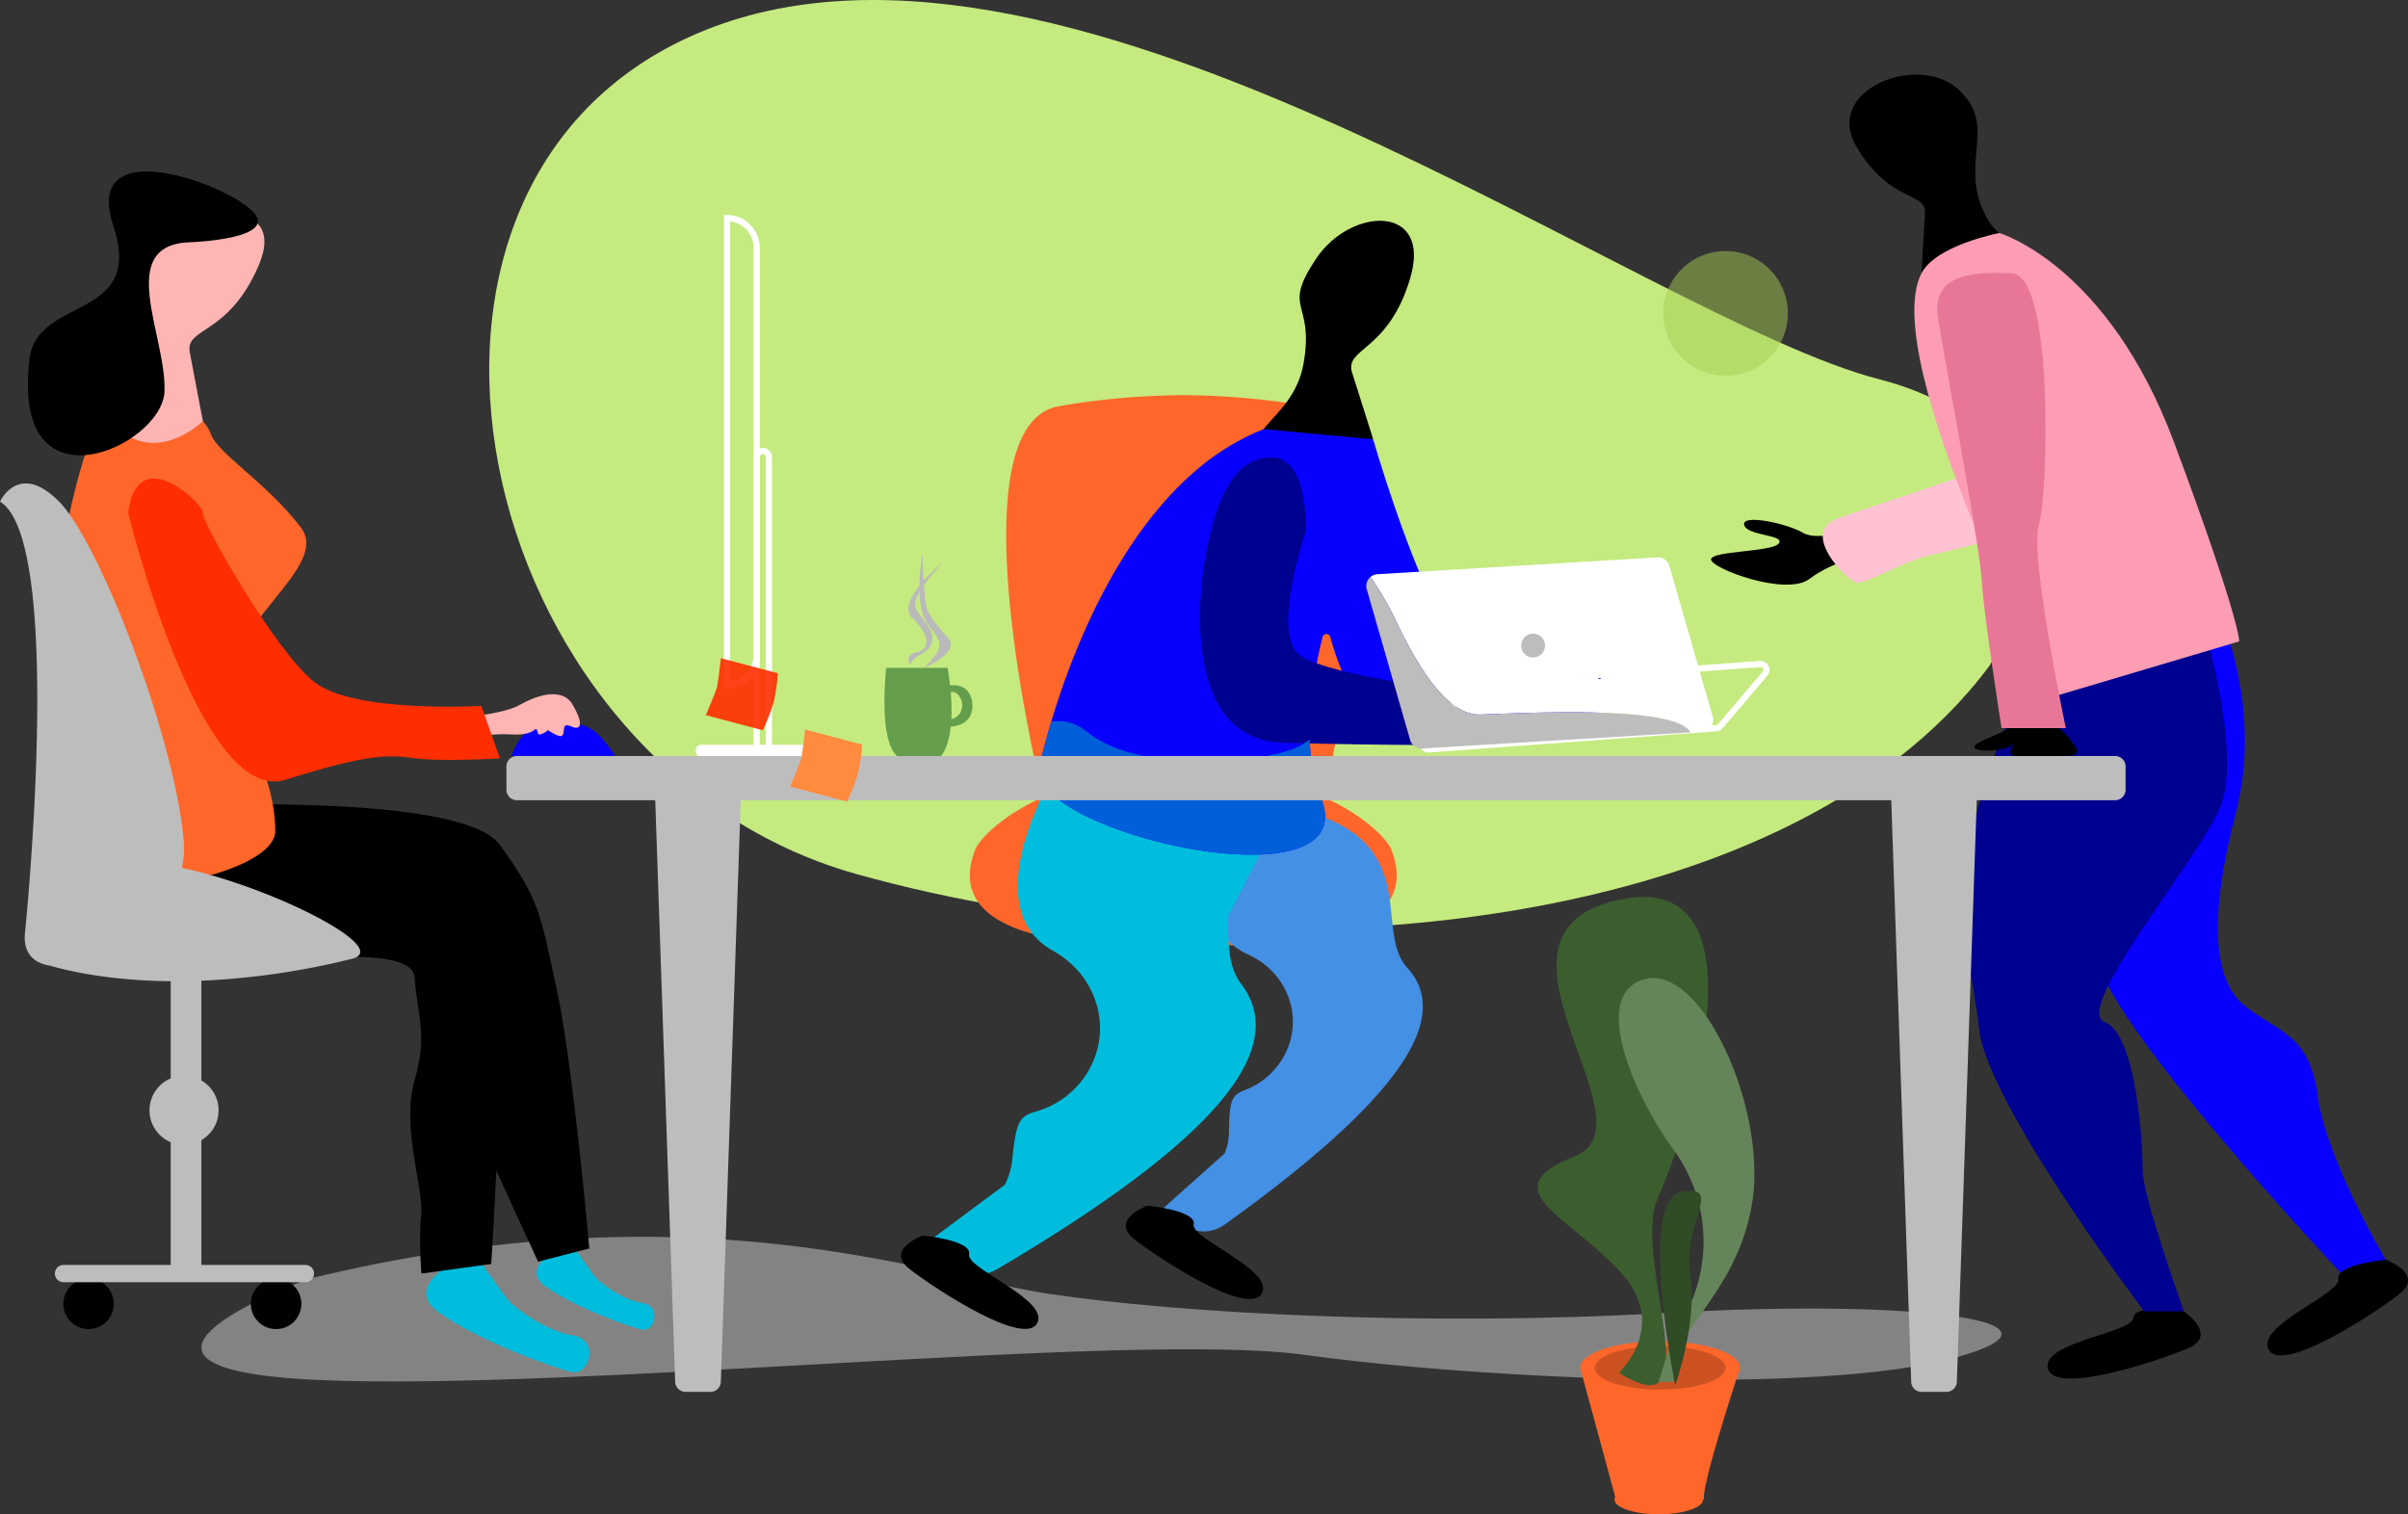
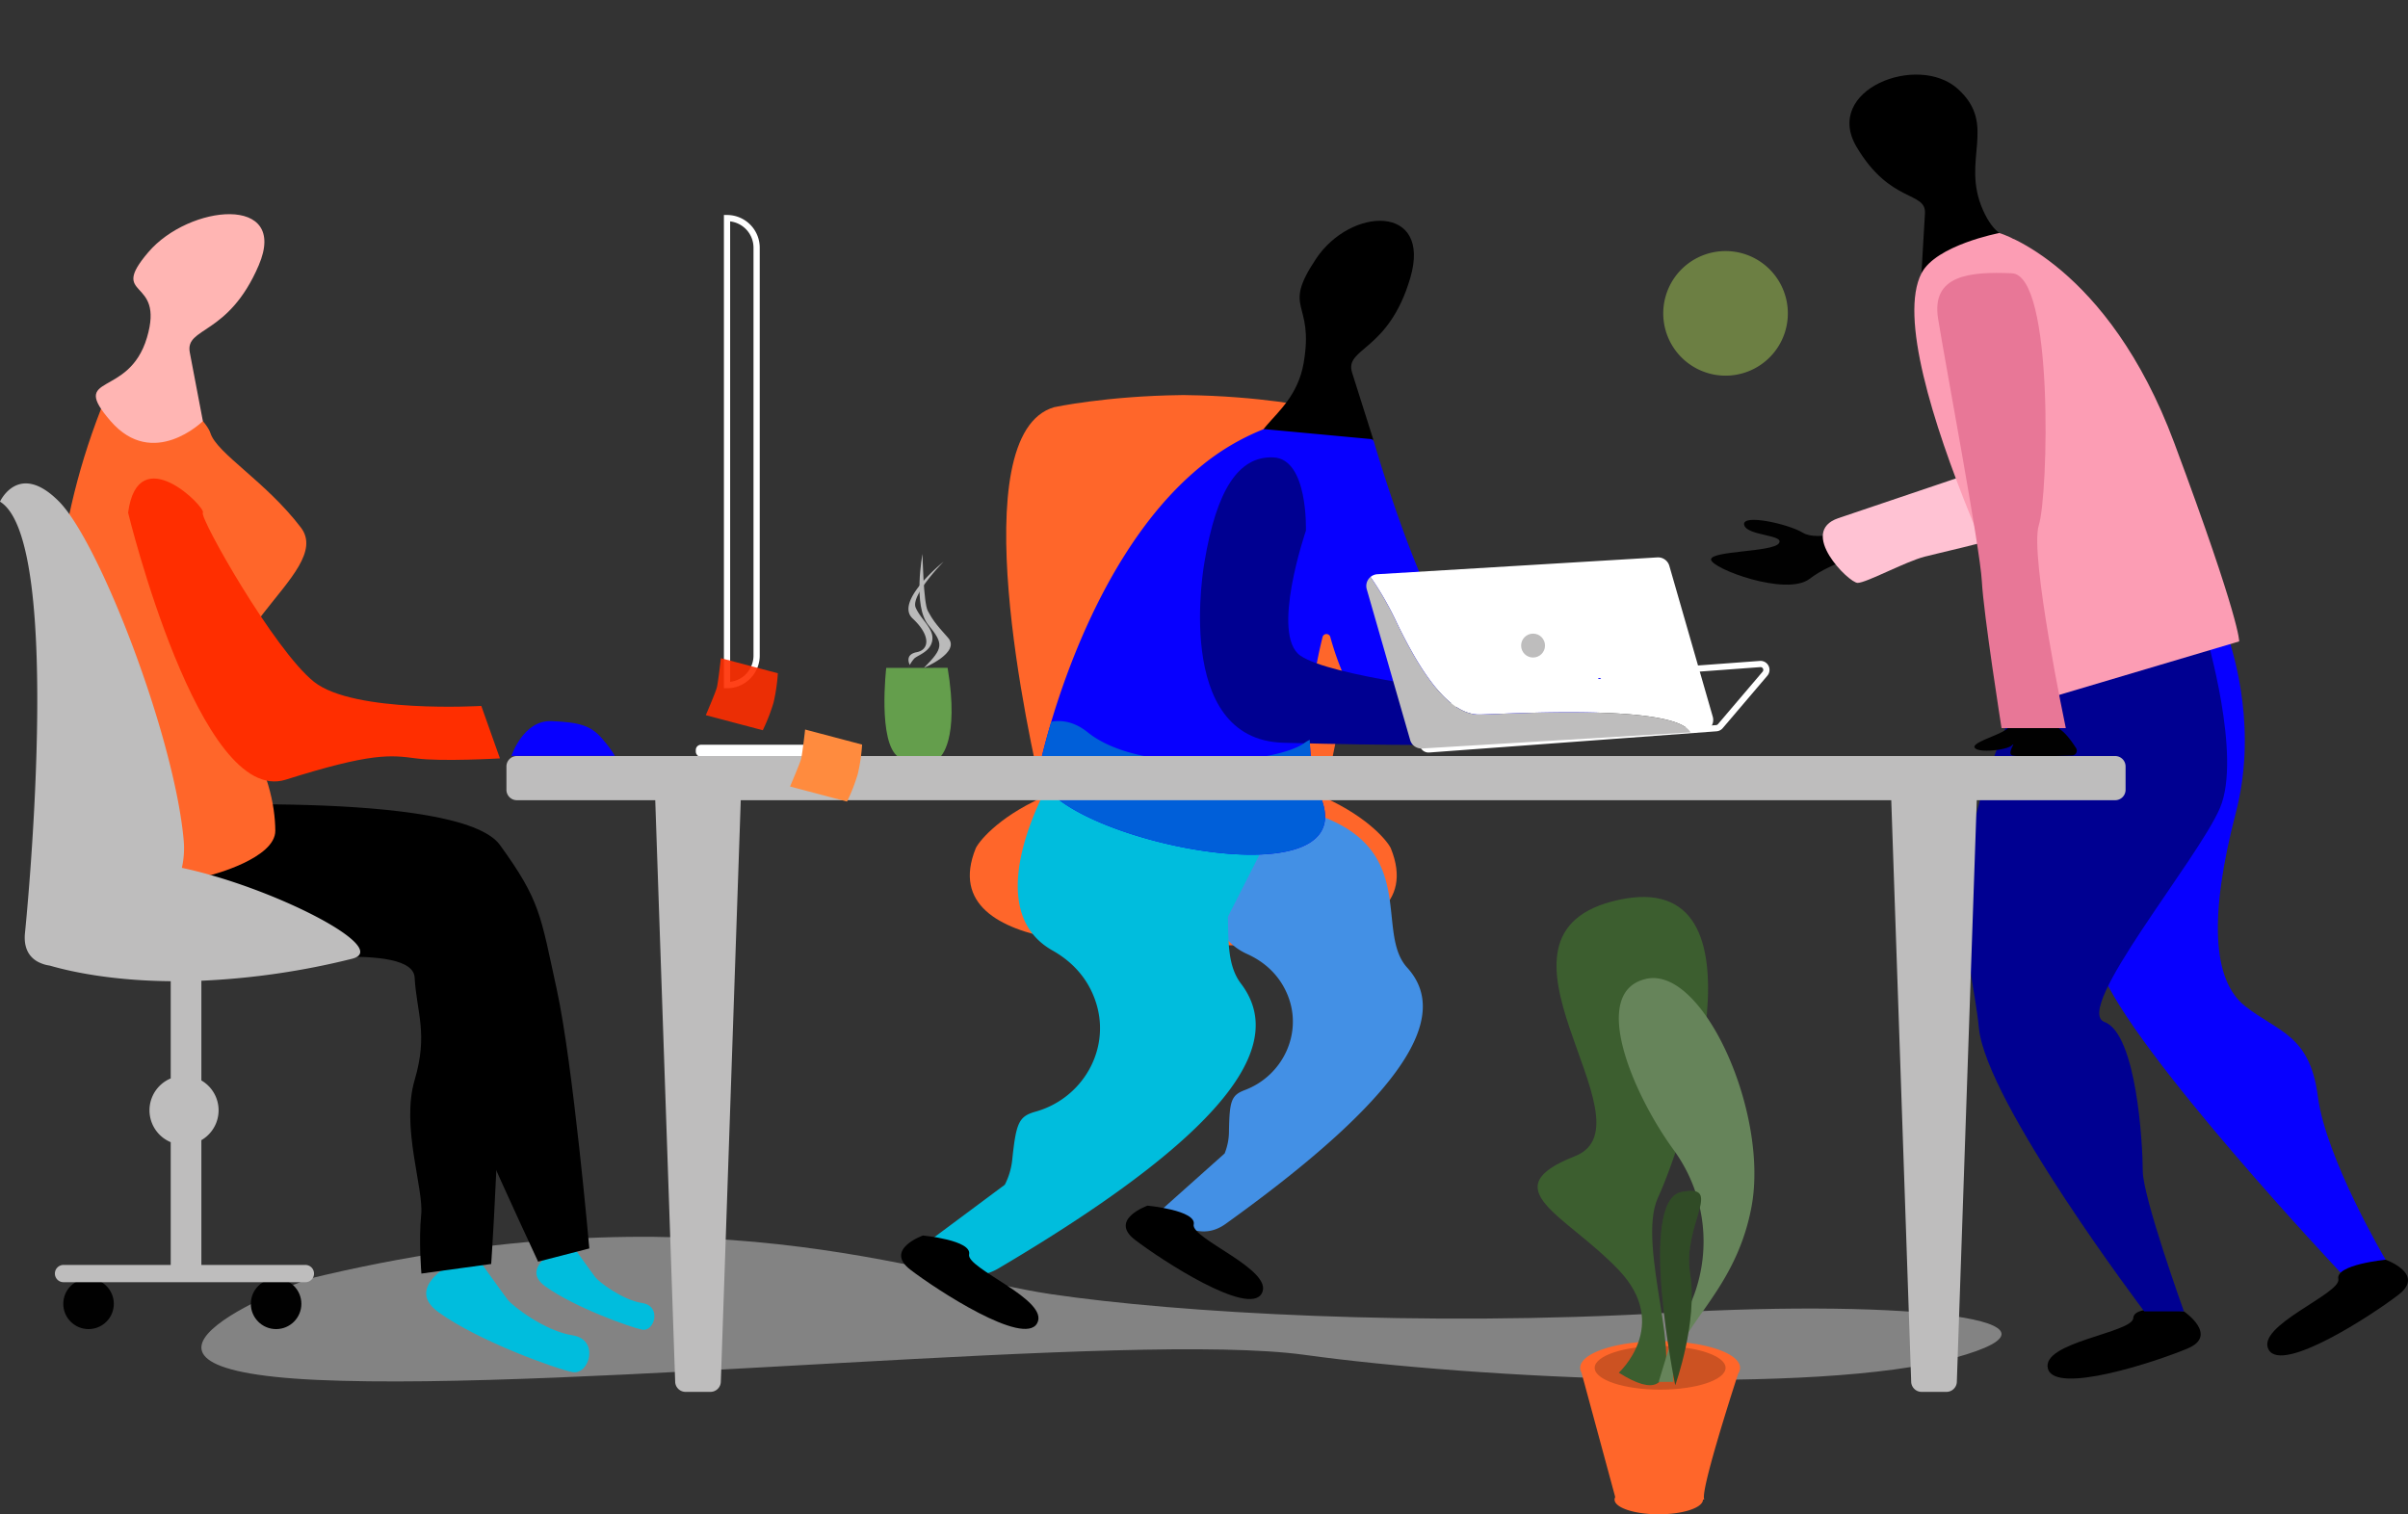
<svg xmlns="http://www.w3.org/2000/svg" width="1160.098" height="729.613" viewBox="0 0 1160.098 729.613">
  <rect x="0" y="0" width="1160.098" height="729.613" fill="#333333" stroke="none" />
  <g id="ilus_mesa_de_trabajop" data-name="ilus mesa de trabajop" transform="translate(-114.783 -158.548)">
-     <path id="Path_22539" data-name="Path 22539" d="M1073.362,479.194s61.419-108.2-53.311-137.929-388.583-238.379-564.8-168.481S340.025,527.237,527.3,579.659,974.534,612.072,1073.362,479.194Z" fill="#c5ea7f" />
    <g id="Group_487" data-name="Group 487">
      <path id="Path_22540" data-name="Path 22540" d="M1166.934,790.4s16.905,11.513,1.76,17.874-63.94,22.484-67.294,9.686,40.8-17.2,41.133-24.36S1166.934,790.4,1166.934,790.4Z" />
      <path id="Path_22541" data-name="Path 22541" d="M1184.912,456.556s.931,2.067,2.26,5.808c4.81,13.54,14.831,49.011,4.767,87.757q-19.267,74.174,4.323,93.081c15.8,12.6,31.312,13.574,35.19,43.632s32.651,78.671,32.651,78.671l-21.664,6.248s-100.189-106.251-115.7-146,4.848-159.314,0-176.132,53.328,6.939,53.328,6.939Z" fill="#0700ff" />
      <path id="Path_22542" data-name="Path 22542" d="M1093.424,482.747l84.058-18.6s17.48,58.712,6.814,83.683-71.151,97.341-55.63,103.128,18.432,59.145,18.432,71.75,19.836,67.689,19.836,67.689H1147.81s-76.179-100.656-79.653-136.531S1045.423,576.287,1093.424,482.747Z" fill="#000091" />
      <path id="Path_22543" data-name="Path 22543" d="M1264.1,765.505s19.284,6.817,6.264,16.832-56.084,38.058-62.594,26.54,35.06-27.04,33.554-34.051S1264.1,765.505,1264.1,765.505Z" />
      <path id="Path_22544" data-name="Path 22544" d="M1009.9,413.341s-19.448,6.223-26.449,1.944-29.56-9.334-28.393-3.889,19.836,4.667,16.725,8.946-32.673,3.5-32.673,7.779,36.173,17.944,47.453,9.335,26.838-11.669,49.786-19.837-4.668-8.6-4.668-8.6Z" fill="#010101" />
      <path id="Path_22545" data-name="Path 22545" d="M1040.477,290.24s23.021,17.42,37.819-4.937,2.621-1.29-8.175-25.53,7.194-40.949-12.109-58.381-65.066.43-48.792,27.933,33.594,21.2,32.943,32.087S1040.477,290.24,1040.477,290.24Z" />
      <path id="Path_22546" data-name="Path 22546" d="M1000.457,408.2l78.6-26.565s-16.883-67.881-21.292-77.1,6.992-23.6,26.252-14.327,60.558,84.281,55.5,100.3-87.964,33.712-97.5,36.241-28.078,12.642-32.293,12.642S980.77,414.853,1000.457,408.2Z" fill="#ffc2d3" />
      <path id="Path_22547" data-name="Path 22547" d="M1078,270.821s52.255,15.171,84.282,101.138,31.266,95.629,31.266,95.629l-89.42,26.579s-84.942-162.516-63.647-203.927C1047.481,276.619,1078,270.821,1078,270.821Z" fill="#fc9db4" />
      <path id="Path_22548" data-name="Path 22548" d="M1083.694,492.167s1.367,14.039-1.673,17.243-17.743,6.83-15.858,9.447,15.316,1.11,17.837-1.152-2.332,3.393,0,4.712c1.808,1.023,20.665.461,29.063.156a2.346,2.346,0,0,0,1.889-3.613c-1.8-2.792-4.49-6.553-6.929-8.418-4.159-3.183-4.159-5.844-5.479-13.384s-3.581-17.343-3.581-17.343Z" fill="#010101" />
      <path id="Path_22549" data-name="Path 22549" d="M1084.021,509.359h26s-17.574-83.46-13-97.788,7.351-120.523-13-121.365-38.894.842-35.523,21.913,20.228,110.409,21.07,126.422,9.493,70.818,9.493,70.818Z" fill="#e87797" />
    </g>
    <path id="Path_22550" data-name="Path 22550" d="M263.966,774.585S144.13,817.8,267.729,823.42s392.795-23.54,475.625-12.072S990.732,830.8,1056.368,812.8s-20.457-28.489-138.633-21.685-235.528.032-296.659-9.029S450.174,729.464,263.966,774.585Z" fill="#e7e7e7" opacity="0.44" />
    <path id="Path_22551" data-name="Path 22551" d="M784.878,567.37c-1.022-2.532-9.851-14.584-32.386-24.736,6.443-27.131,39.311-174.823-5.424-187.893,0,0-25.118-5.408-61.193-5.828v-.022c-.345,0-.683.008-1.026.011s-.68-.009-1.025-.011v.022c-36.075.42-61.193,5.828-61.193,5.828-44.735,13.07-11.867,160.762-5.424,187.893-22.536,10.152-31.364,22.2-32.386,24.736-21.776,53.976,89.5,46.714,100.028,45.911C695.374,614.084,806.654,621.346,784.878,567.37Z" fill="#ff662a" />
    <path id="Path_22552" data-name="Path 22552" d="M776.35,370.2S751.473,407.6,728.366,386.59s9.224-22.69,14.475-53.148-10.853-24.986,5.951-50.193,55.916-26.479,45.413,9.231-31.861,33.547-28.009,45.657S776.35,370.2,776.35,370.2Z" />
    <path id="Path_22553" data-name="Path 22553" d="M792.694,624.732c-18.84-20.683,16.054-73.658-82.644-80.629l-.7,4.078s-26.887,55.068,6.24,70.006c9.792,4.415,16.29,11.547,19.695,20.2,7.137,18.135-2.494,38.42-20.711,45.343-6.566,2.5-7.47,5.011-7.711,20.1a28.715,28.715,0,0,1-2.091,10.473l-23.656,21.112-.777.7-5.219,4.657s14.325,18.8,30.137,7.458C799.66,680.506,811.533,645.416,792.694,624.732Z" fill="#4390e5" />
    <path id="Path_22554" data-name="Path 22554" d="M706.365,600.246h0l22-43.285-58.8-16.143c-11.486-5.186-26.581-9.558-46.439-12.75l-1.261,4.763s-37.71,62.47,0,83.687c11.147,6.272,18.1,15.418,21.224,26.04,6.548,22.262-7.019,45.3-29.357,51.588-8.051,2.265-9.389,5.153-11.27,23.021a34.184,34.184,0,0,1-3.587,12.2l-30.288,22.539-7.677,5.713s15,23.812,34.954,12.031c119.122-70.333,136.913-110.7,116.756-137.218C706.327,624.145,706.583,612.674,706.365,600.246Z" fill="#00bddd" />
    <path id="Path_22555" data-name="Path 22555" d="M615.748,527.308s19.916-96.689,77.143-143.711a113.287,113.287,0,0,1,30.357-18.137,1.982,1.982,0,0,1,.905-.128l50.887,4.748a1.926,1.926,0,0,1,1.674,1.376c1.488,5.081,7.4,24.886,15.338,46.174,10.552,28.314,24.672,59.25,36.685,61.653,22.5,4.5,61.5,7.5,57,6-3.757-1.253-.99,17.364.025,23.542a1.921,1.921,0,0,1-1.653,2.222c-12.971,1.693-85.628,10.515-103.367-1.766-14.137-9.787-21.875-32.229-25.062-43.83a1.931,1.931,0,0,0-3.735.046c-3.875,15.56-11.251,52.584-1.022,76.783C774.342,597.694,606.772,559.343,615.748,527.308Z" fill="#0700ff" />
    <path id="Path_22556" data-name="Path 22556" d="M695.093,429.16s-15.875,85.745,37.969,87.255,90.387,1,90.387,1V492.254s-67.56-7.717-82.153-17.781,2.627-60.212,2.627-60.212,1.22-34.6-15.666-35.333S700.848,394.8,695.093,429.16Z" fill="#000091" />
    <path id="Path_22557" data-name="Path 22557" d="M559.432,753.833s-18.825,6.656-6.115,16.432,54.75,37.152,61.1,25.909-34.225-26.4-32.755-33.241S559.432,753.833,559.432,753.833Z" />
    <path id="Path_22558" data-name="Path 22558" d="M667.649,739.443s-18.825,6.655-6.115,16.432,54.75,37.152,61.1,25.908-34.226-26.4-32.756-33.24S667.649,739.443,667.649,739.443Z" />
    <path id="Path_22559" data-name="Path 22559" d="M695.732,525.56c-21.175.1-43.9-3.675-56.885-14.143-6.025-4.857-11.987-6.107-17.59-5.131-3.814,12.8-5.509,21.022-5.509,21.022-8.976,32.034,158.6,70.386,135.172,14.972-3.417-8.084-4.863-17.6-5.137-27.266a13.378,13.378,0,0,0-2.462,1.436C736.533,521.485,716.907,525.46,695.732,525.56Z" fill="#005fd9" />
    <g id="Group_488" data-name="Group 488">
      <rect id="Rectangle_446" data-name="Rectangle 446" width="64.523" height="5.923" rx="2.524" transform="translate(449.997 517.37)" fill="#fff" />
-       <rect id="Rectangle_447" data-name="Rectangle 447" width="145.635" height="5.923" rx="2.961" transform="translate(479.297 521.444) rotate(-90)" fill="none" stroke="#fff" stroke-miterlimit="10" stroke-width="3" />
      <path id="Rectangle_448" data-name="Rectangle 448" d="M0,0H0A14.255,14.255,0,0,1,14.255,14.255V210.771A14.255,14.255,0,0,1,0,225.026H0a0,0,0,0,1,0,0V0A0,0,0,0,1,0,0Z" transform="translate(465.042 263.633)" fill="none" stroke="#fff" stroke-miterlimit="10" stroke-width="3" />
    </g>
    <g id="Group_490" data-name="Group 490">
      <path id="Path_22560" data-name="Path 22560" d="M553.109,478.921s-2.83-4.955,3.3-6.134,6.894-8.018-1.977-16.272,14.944-27.355,14.944-27.355-16.033,16.272-13.439,22.167,8.726,9.9,8.018,15.564-7.074,7.311-8.725,8.962a15.668,15.668,0,0,0-2.778,4.48Z" fill="#bababa" />
      <path id="Path_22561" data-name="Path 22561" d="M559.215,425.458s-4.741,25,2.8,34.194,7.28,11.178-2.137,20.681c0,0,18-7.475,11.6-14.55s-7.577-9.032-9.7-12.888S559.215,425.458,559.215,425.458Z" fill="#bababa" />
      <g id="Group_489" data-name="Group 489">
        <path id="Path_22562" data-name="Path 22562" d="M541.74,480.333S537.555,516.26,547.6,523.3h20.088s9.5-7.78,3.627-42.972Z" fill="#649e4c" />
-         <path id="Path_22563" data-name="Path 22563" d="M571.527,508.618s12.1.856,11.73-10.7c0,0,.008-13.1-15.58-8.133l2.383,3.71s3.536-3.7,6.63.2a7.153,7.153,0,0,1,.768,8.089,6,6,0,0,1-5.2,3.272C566.211,505.336,571.527,508.618,571.527,508.618Z" fill="#649e4c" />
      </g>
    </g>
    <path id="Path_22564" data-name="Path 22564" d="M342.917,761.945c-2.482,1.069-36.138,14.916-16.906,28.827s56.47,27.266,64.562,28.869,13.277-15.692,0-17.729S361.807,787.883,359.4,784.8,342.917,761.945,342.917,761.945Z" fill="#00bddd" />
    <path id="Path_22565" data-name="Path 22565" d="M389.7,757.457c-1.8.773-26.145,10.79-12.231,20.855s40.854,19.726,46.708,20.885,9.606-11.352,0-12.826-20.811-10.15-22.551-12.382S389.7,757.457,389.7,757.457Z" fill="#00bddd" />
    <path id="Path_22566" data-name="Path 22566" d="M152.835,552.524s-14.206,83.266,41.114,75.684,119.643-15.588,120.589,1.313,6.622,26.995,0,49.427,4.438,52.2,3.165,64.8.1,28.424.1,28.424l33.624-4.616s9.46-139.075,0-168.237S301.4,549.474,152.835,552.524Z" />
    <path id="Path_22567" data-name="Path 22567" d="M185.6,547.386s150.52-8.636,170.033,18.282S375.148,599.315,383,635.206s15.7,124.857,15.7,124.857l-24.675,6.368s-57.2-122.252-60.565-143.562-127.86-5.608-127.86-5.608Z" />
    <path id="Path_22568" data-name="Path 22568" d="M163.487,355.481c-49.667,127.19,0,224.7,0,224.7h52.848s31.228-7.976,31.086-21.445c-.132-12.456-3.566-29.611-16.3-49.5-26.5-41.4,45.576-74.257,28.618-96.515S219.266,377.05,216.152,367.2,175.293,325.247,163.487,355.481Z" fill="#ff662a" />
    <path id="Path_22569" data-name="Path 22569" d="M212.525,361.453s-23.959,23.594-44.424.007,8.665-10.6,17.475-40.231-19-18.124.664-41.171,67.836-27.9,53.191,6.324-35.6,29.551-33.2,42.031S212.525,361.453,212.525,361.453Z" fill="#ffb5b3" />
-     <path id="Path_22570" data-name="Path 22570" d="M206.592,275.252s43.774-1.466,29.622-15.188-81.941-37.983-66.8,7.425-36.449,33.831-40.291,63.394c-9.911,76.251,63.739,43.006,64.9,16.4S169.712,276.215,206.592,275.252Z" />
    <path id="Path_22571" data-name="Path 22571" d="M361.183,522.769s5.62-17.343,19.3-16.782,19.019,2.225,24.333,8.384,6.153,8.4,6.153,8.4Z" fill="#0700ff" />
    <circle id="Ellipse_220" data-name="Ellipse 220" cx="12.172" cy="12.172" r="12.172" transform="translate(145.272 774.582)" fill="#010101" />
    <circle id="Ellipse_221" data-name="Ellipse 221" cx="12.172" cy="12.172" r="12.172" transform="translate(235.629 774.582)" fill="#010101" />
    <path id="Path_22572" data-name="Path 22572" d="M202.4,576.692a43.148,43.148,0,0,0,.876-13.321c-4.5-50.142-40.5-143.348-60-163.121s-28.5,0-28.5,0c31.5,19.226,12,208.235,12,208.235-.55,6.611,1.829,10.964,6.053,13.357a17.481,17.481,0,0,0,5.971,1.957c9.261,2.694,29.129,7.239,58.227,7.512v46.838a16.647,16.647,0,0,0,0,30.718v59.146h-51.64a4.161,4.161,0,1,0,0,8.322H261.906a4.161,4.161,0,0,0,0-8.322H211.8V707.89a16.617,16.617,0,0,0,0-28.763V631.08a365.035,365.035,0,0,0,72.471-10.552C304.35,615.611,245.686,585.81,202.4,576.692Z" fill="#bebdbd" />
-     <path id="Path_22573" data-name="Path 22573" d="M332.986,504.557s23.361-1.348,32.183-6.363,20.509-8.417,25.386-.294,5.106,13.341-.9,10.531-.325,7.546-7.191,4.072-.86-2.3-7.294-.118c-.777.264-1.183-.236-1.452-1.216-1.1-4,.087,1.979-12.433,1.242-15.584-.917-25.945,4.039-25.945,4.039S329.13,508.954,332.986,504.557Z" fill="#ffb5b3" />
    <path id="Path_22574" data-name="Path 22574" d="M176.5,405.57S210.951,547.3,252.449,534.206s50.471-11.888,62.808-10.25,40.377,0,40.377,0l-8.972-25.28s-61.369,3.688-80.6-11.615S210.72,407.8,212.513,405.57,181.3,369.664,176.5,405.57Z" fill="#ff2e00" />
    <path id="Path_22575" data-name="Path 22575" d="M1133.816,522.821H363.769a5.015,5.015,0,0,0-5,5V539.1a5.015,5.015,0,0,0,5,5h66.689l9.6,280.077a5.015,5.015,0,0,0,5,5h12a5.015,5.015,0,0,0,5-5l9.6-280.077h554.273l9.6,280.077a5.015,5.015,0,0,0,5,5h12a5.015,5.015,0,0,0,5-5l9.6-280.077h66.69a5.015,5.015,0,0,0,5-5V527.821A5.015,5.015,0,0,0,1133.816,522.821Z" fill="#bebdbd" />
    <path id="Path_22576" data-name="Path 22576" d="M482.267,510.386l-27.458-7.262s4.67-10.842,5.316-13.284,1.947-14.174,1.947-14.174l27.457,7.262a87.43,87.43,0,0,1-2.074,14.141A87.931,87.931,0,0,1,482.267,510.386Z" fill="#ff2e00" opacity="0.902" />
    <path id="Path_22577" data-name="Path 22577" d="M522.858,544.759,495.4,537.5s4.67-10.842,5.316-13.284,1.946-14.174,1.946-14.174L530.12,517.3a87.357,87.357,0,0,1-2.075,14.141A87.978,87.978,0,0,1,522.858,544.759Z" fill="#ff8b3e" />
    <path id="Path_22578" data-name="Path 22578" d="M733.225,553.551" fill="#00bddd" />
    <path id="Path_22579" data-name="Path 22579" d="M803.233,519.627l138.407-10.22a2.833,2.833,0,0,0,1.95-.99L965.1,483.145a2.834,2.834,0,0,0-2.367-4.664L824.327,488.7a2.832,2.832,0,0,0-1.95.989l-21.511,25.272A2.834,2.834,0,0,0,803.233,519.627Z" fill="none" stroke="#fff" stroke-miterlimit="10" stroke-width="3" />
    <path id="Path_22580" data-name="Path 22580" d="M939.935,503.854,919.025,431.2a5.67,5.67,0,0,0-5.788-4.091l-134.888,8.109a5.617,5.617,0,0,0-3.3,1.322A150.324,150.324,0,0,1,787.7,458.561c12.692,26.295,25.839,44.523,40,44.258,13.476-.252,93.823-5.3,101.544,8.6l5.591-.336A5.669,5.669,0,0,0,939.935,503.854Z" fill="#fff" />
    <path id="Path_22581" data-name="Path 22581" d="M827.692,502.819c-14.158.265-27.3-17.963-40-44.258a150.324,150.324,0,0,0-12.648-22.022,5.657,5.657,0,0,0-1.806,5.9l20.91,72.654a5.671,5.671,0,0,0,5.789,4.092l129.3-7.773C921.515,497.517,841.168,502.567,827.692,502.819Z" fill="#bebdbd" />
    <circle id="Ellipse_222" data-name="Ellipse 222" cx="5.76" cy="5.76" r="5.76" transform="translate(847.607 463.837)" fill="#bebdbd" />
    <path id="Path_22582" data-name="Path 22582" d="M885.734,485.283a.907.907,0,0,0-1.11.388C886.019,485.657,886.485,485.533,885.734,485.283Z" fill="#0700ff" />
    <g id="Group_493" data-name="Group 493">
      <g id="Group_491" data-name="Group 491">
        <path id="Path_22583" data-name="Path 22583" d="M953.088,817.591h0c0-7.089-17.241-12.836-38.509-12.836s-38.508,5.747-38.508,12.836h0a4.8,4.8,0,0,0,.618,2.281l16.258,59.985a2.649,2.649,0,0,0-.327,1.2c0,3.922,9.539,7.1,21.306,7.1s21.307-3.18,21.307-7.1h.653c-2.24-2.949,12.47-48.9,16.3-60.713A4.99,4.99,0,0,0,953.088,817.591Z" fill="#ff662a" />
        <ellipse id="Ellipse_223" data-name="Ellipse 223" cx="31.526" cy="10.509" rx="31.526" ry="10.509" transform="translate(883.054 807.083)" opacity="0.2" />
      </g>
      <g id="Group_492" data-name="Group 492">
        <path id="Path_22584" data-name="Path 22584" d="M894.676,819.936s25.214-22.87,0-49.435-61.214-39.133-21.214-54.849S819.89,608.269,894.676,592.1s32.1,114.8,18.867,143.487c-10.69,23.174,13.782,83.02-.825,89.755C909.245,826.946,903.564,825.545,894.676,819.936Z" fill="#3c5e2f" />
        <path id="Path_22585" data-name="Path 22585" d="M921,800.956a74.75,74.75,0,0,0,0-88.5c-19.339-26.515-40.713-75.928-13.232-82.265s59.155,64.4,50.891,109.509S917.942,799.939,921,824.366h-7.125Z" fill="#66845a" />
        <path id="Path_22586" data-name="Path 22586" d="M921.853,825.964s-18.133-88.758,2.863-93.053.477,15.748,4.295,39.13S921.853,825.964,921.853,825.964Z" fill="#3c5e2f" />
        <path id="Path_22587" data-name="Path 22587" d="M921.853,825.964s-18.133-88.758,2.863-93.053.477,15.748,4.295,39.13S921.853,825.964,921.853,825.964Z" opacity="0.2" />
      </g>
    </g>
    <path id="Path_22588" data-name="Path 22588" d="M946.1,279.519a30.012,30.012,0,1,1-5.857.577A29.993,29.993,0,0,1,946.1,279.519Z" fill="#a6cc54" opacity="0.502" />
  </g>
</svg>